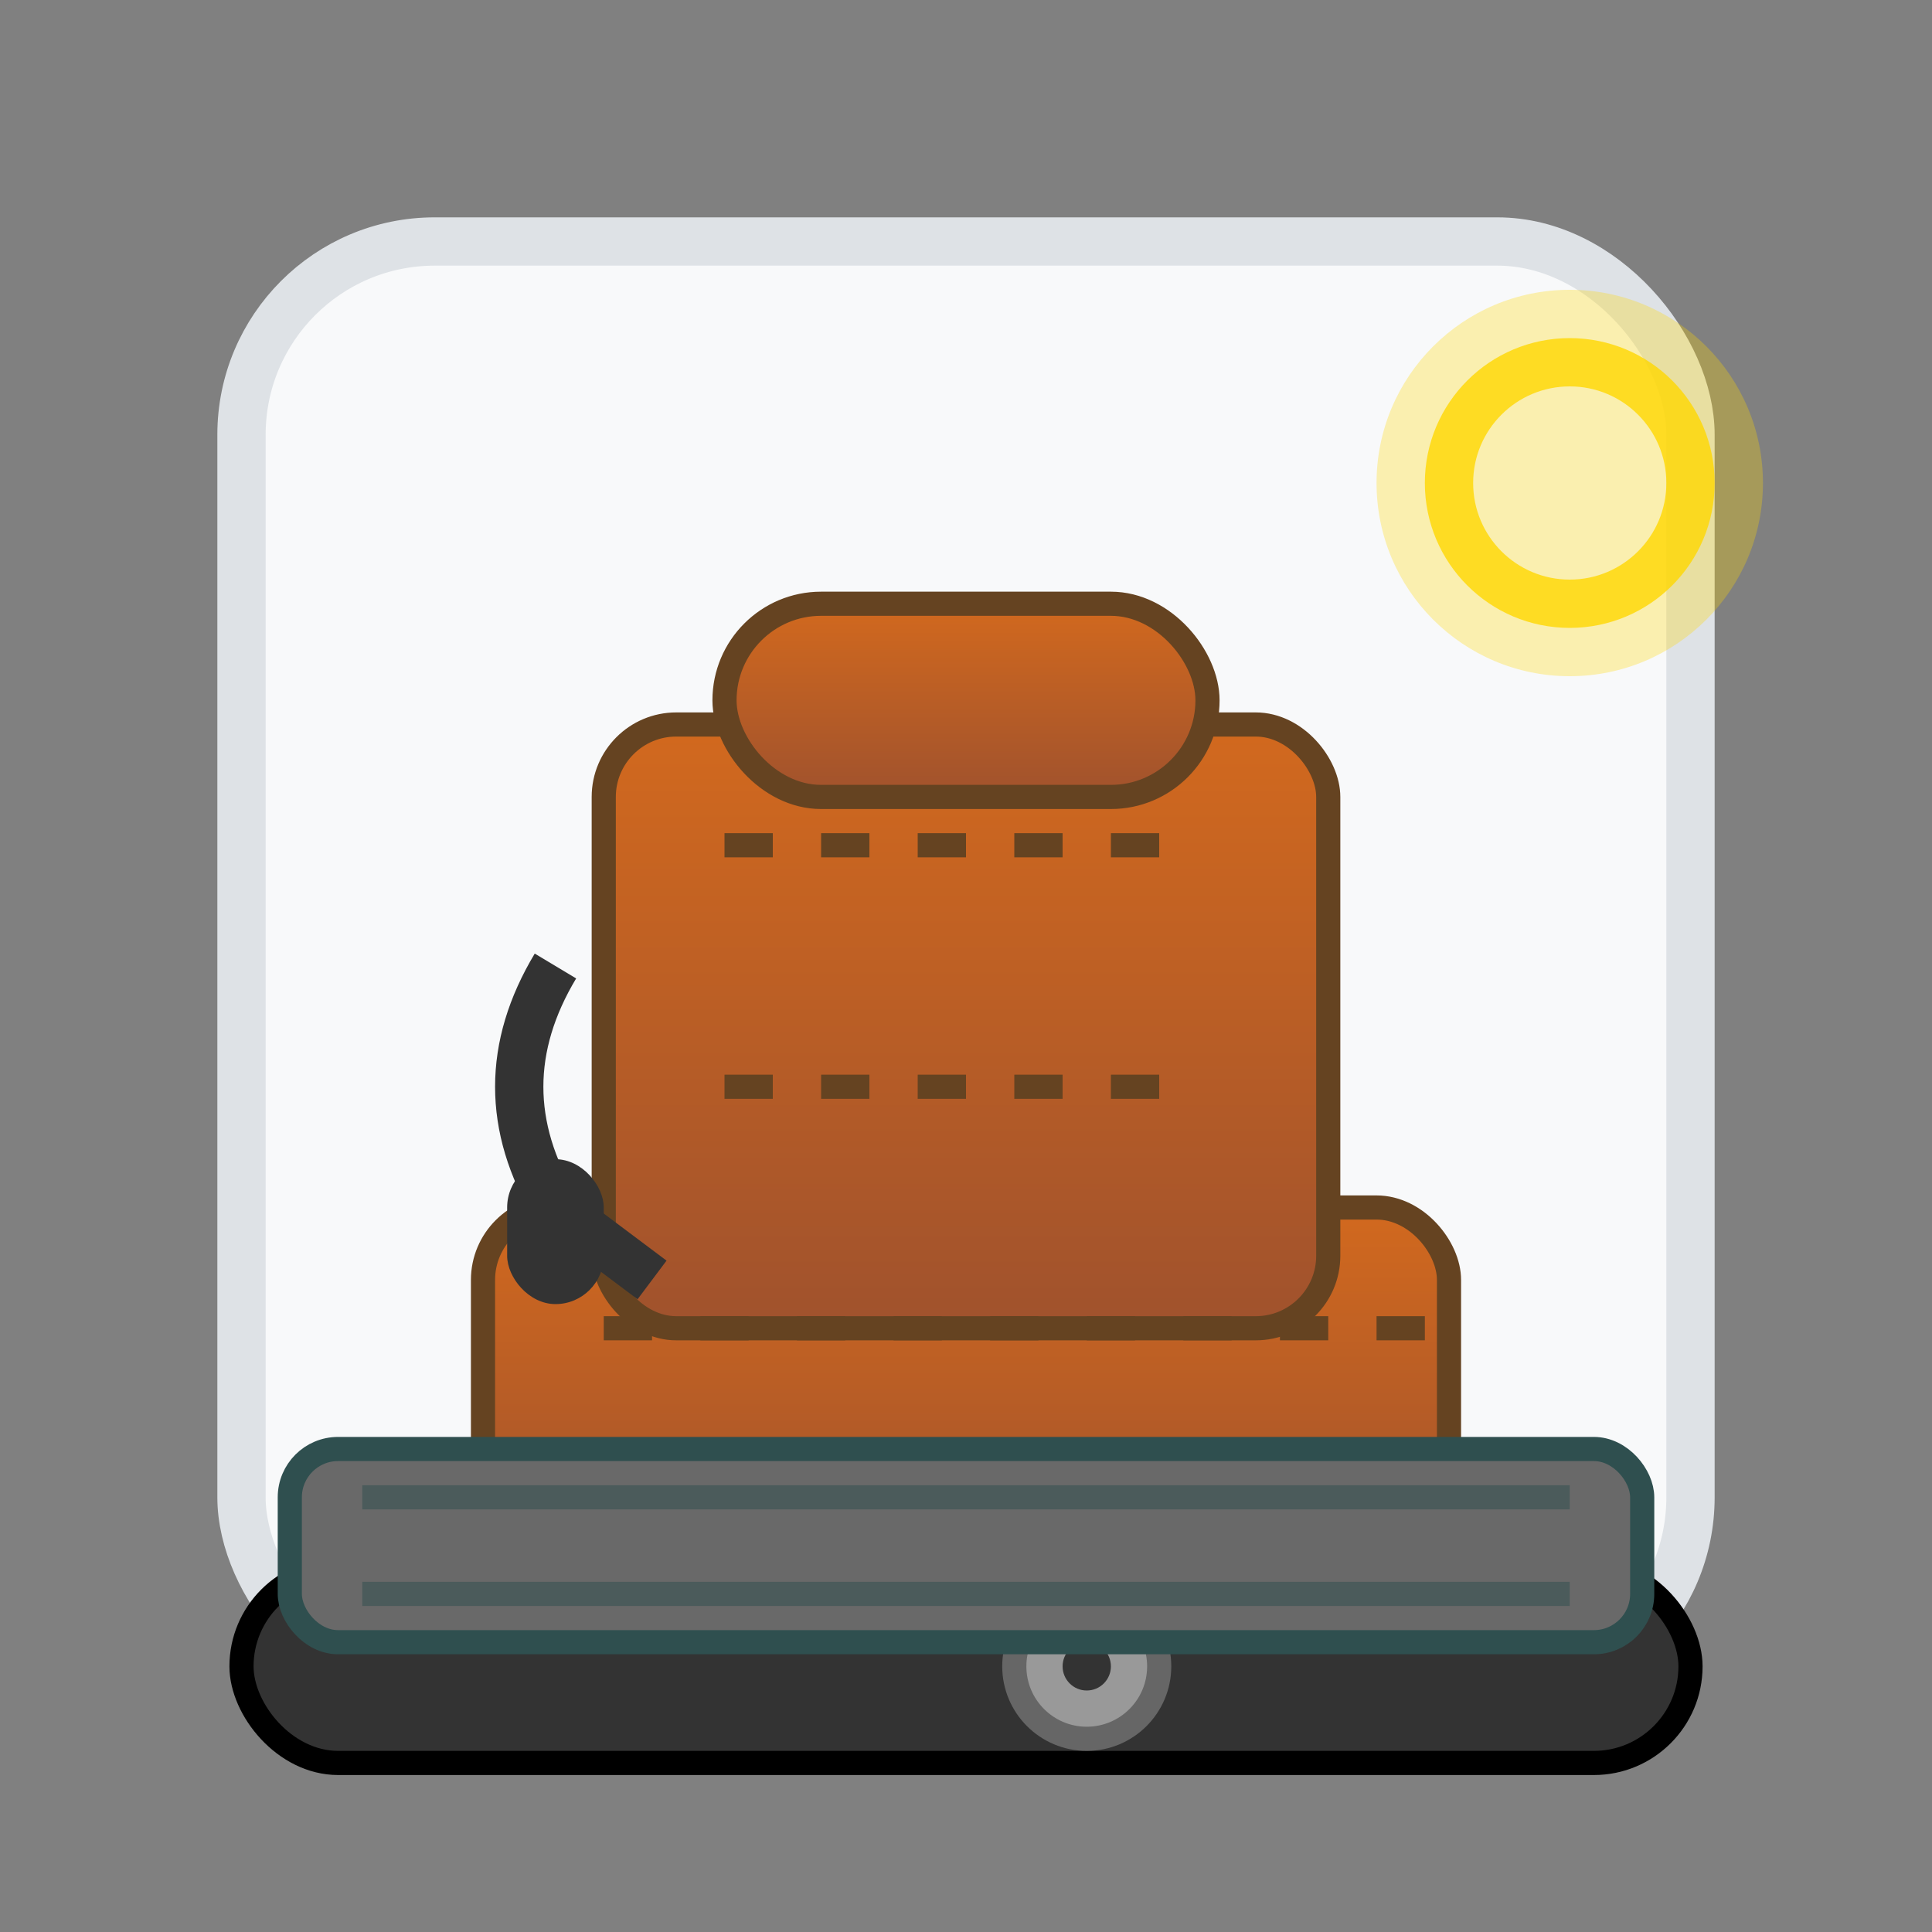
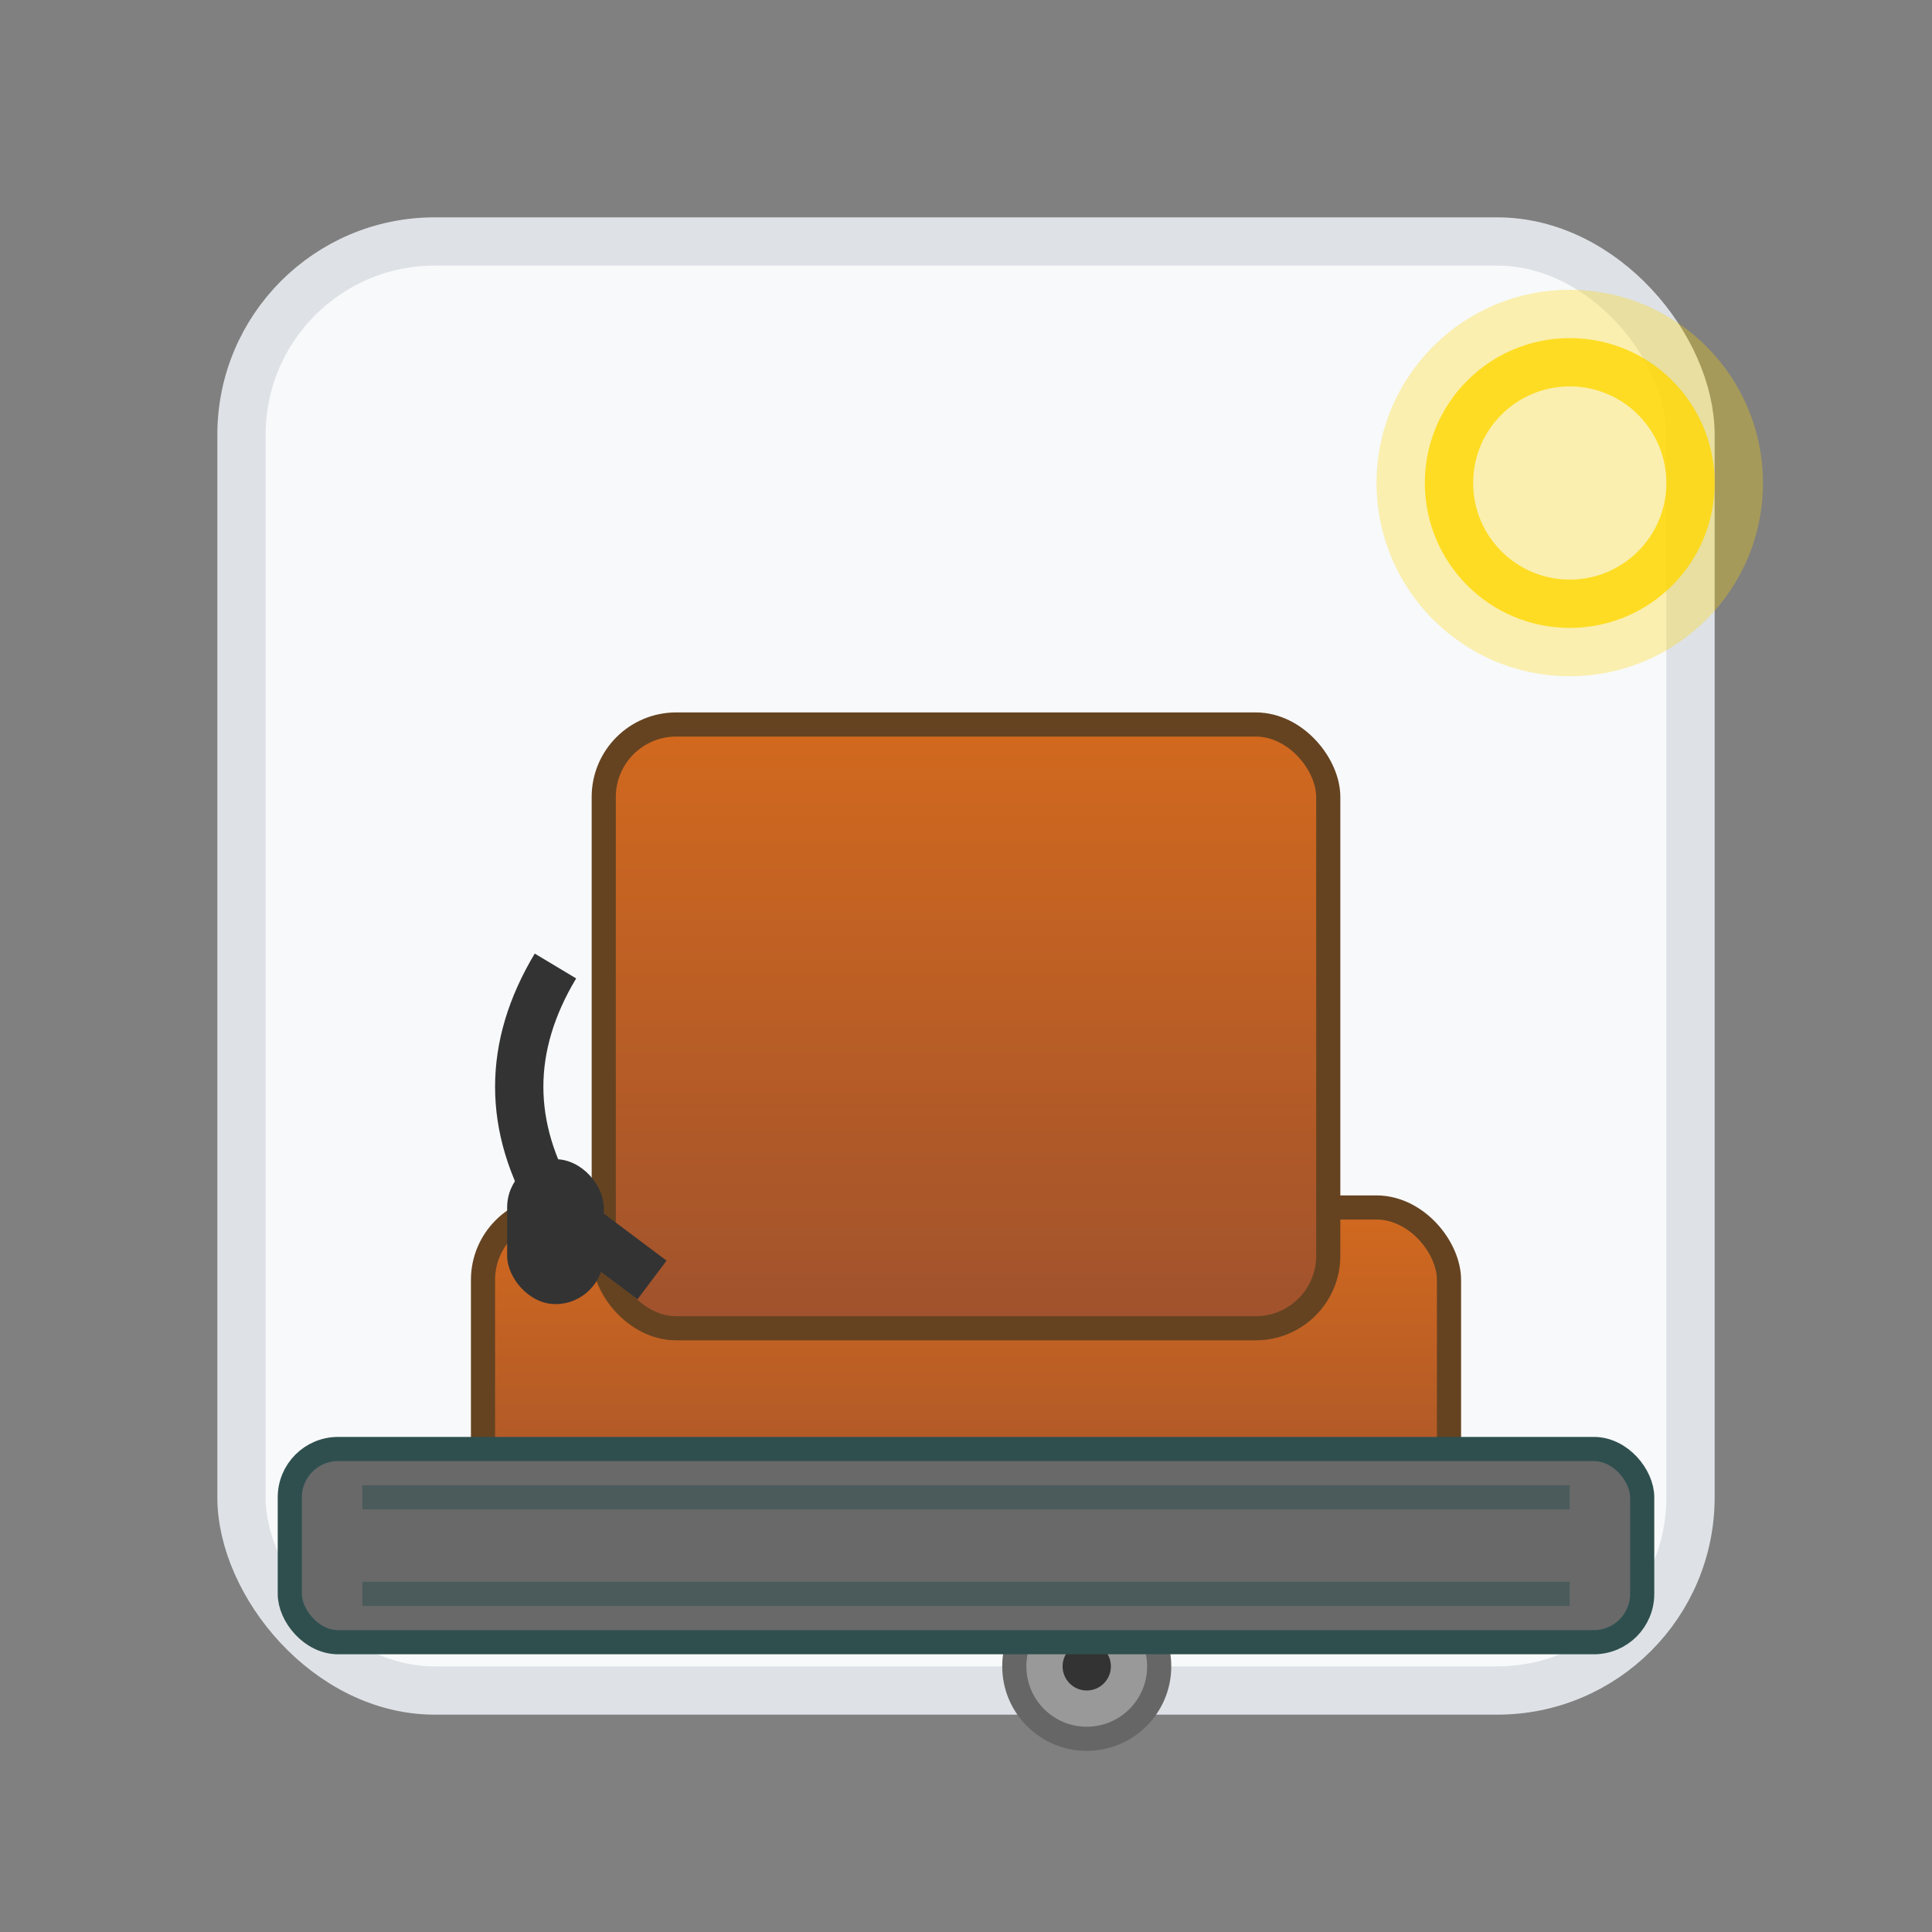
<svg xmlns="http://www.w3.org/2000/svg" width="80" height="80" viewBox="0 0 80 80">
  <rect x="0" y="0" width="80" height="80" fill="#808080" stroke="none" />
  <defs>
    <linearGradient id="interiorGradient" x1="0%" y1="0%" x2="100%" y2="100%">
      <stop offset="0%" stop-color="#8B4513" />
      <stop offset="100%" stop-color="#654321" />
    </linearGradient>
    <linearGradient id="seatGradient" x1="0%" y1="0%" x2="0%" y2="100%">
      <stop offset="0%" stop-color="#D2691E" />
      <stop offset="100%" stop-color="#A0522D" />
    </linearGradient>
  </defs>
  <rect x="10" y="10" width="60" height="60" rx="8" fill="#f8f9fa" stroke="#dee2e6" stroke-width="2" />
  <g transform="translate(15, 15)">
    <rect x="5" y="35" width="40" height="15" rx="3" fill="url(#seatGradient)" stroke="#654321" stroke-width="1" />
    <rect x="10" y="15" width="30" height="25" rx="3" fill="url(#seatGradient)" stroke="#654321" stroke-width="1" />
-     <rect x="15" y="10" width="20" height="8" rx="4" fill="url(#seatGradient)" stroke="#654321" stroke-width="1" />
-     <path d="M15 20 L35 20 M15 30 L35 30" stroke="#654321" stroke-width="1" stroke-dasharray="2,2" />
-     <path d="M10 40 L45 40" stroke="#654321" stroke-width="1" stroke-dasharray="2,2" />
    <path d="M8 25 Q5 30 8 35 L12 38" stroke="#333" stroke-width="2" fill="none" />
    <rect x="6" y="33" width="4" height="6" rx="2" fill="#333" />
  </g>
  <g transform="translate(10, 45)">
-     <rect x="0" y="20" width="60" height="8" rx="4" fill="#333" stroke="#000" stroke-width="1" />
    <rect x="8" y="18" width="8" height="4" rx="2" fill="#666" />
-     <rect x="20" y="18" width="8" height="4" rx="2" fill="#666" />
    <rect x="44" y="18" width="8" height="4" rx="2" fill="#666" />
    <circle cx="35" cy="24" r="3" fill="#999" stroke="#666" stroke-width="1" />
    <circle cx="35" cy="24" r="1" fill="#333" />
  </g>
  <rect x="12" y="60" width="56" height="8" rx="2" fill="#696969" stroke="#2F4F4F" stroke-width="1" />
  <path d="M15 62 L65 62 M15 66 L65 66" stroke="#2F4F4F" stroke-width="1" opacity="0.5" />
  <circle cx="65" cy="20" r="8" fill="#FFD700" opacity="0.3" />
  <circle cx="65" cy="20" r="5" fill="none" stroke="#FFD700" stroke-width="2" opacity="0.8" />
</svg>